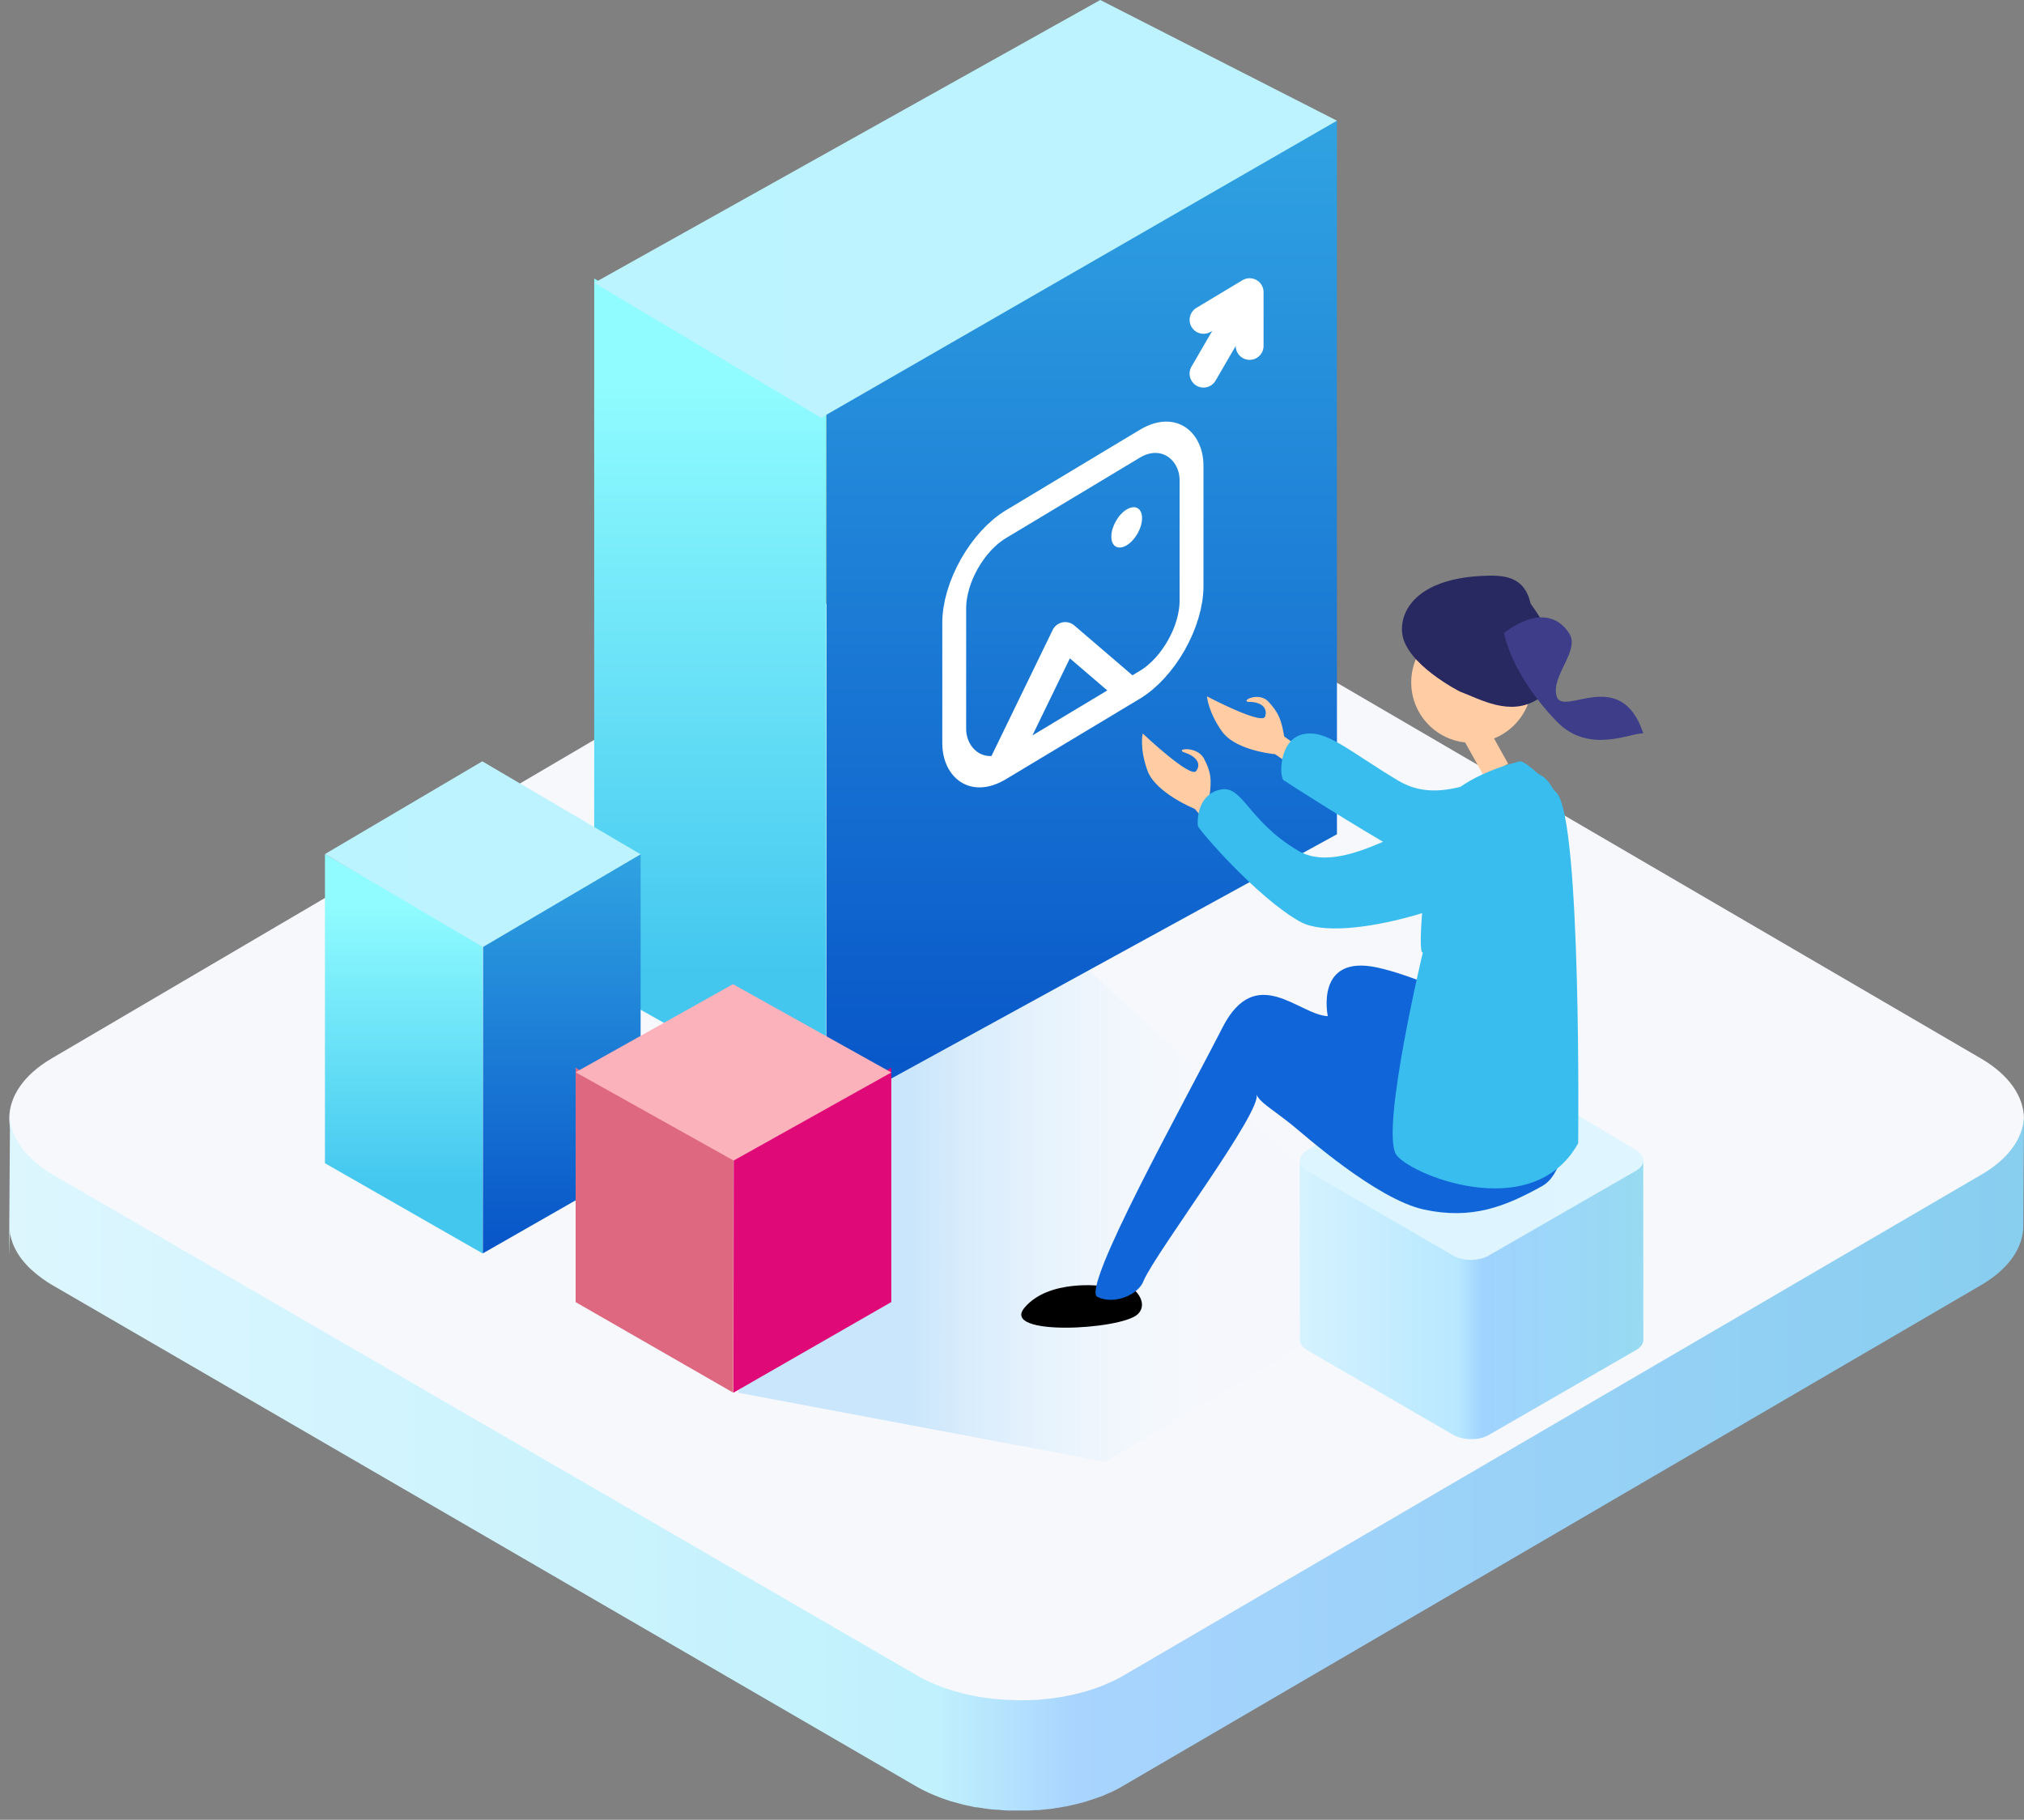
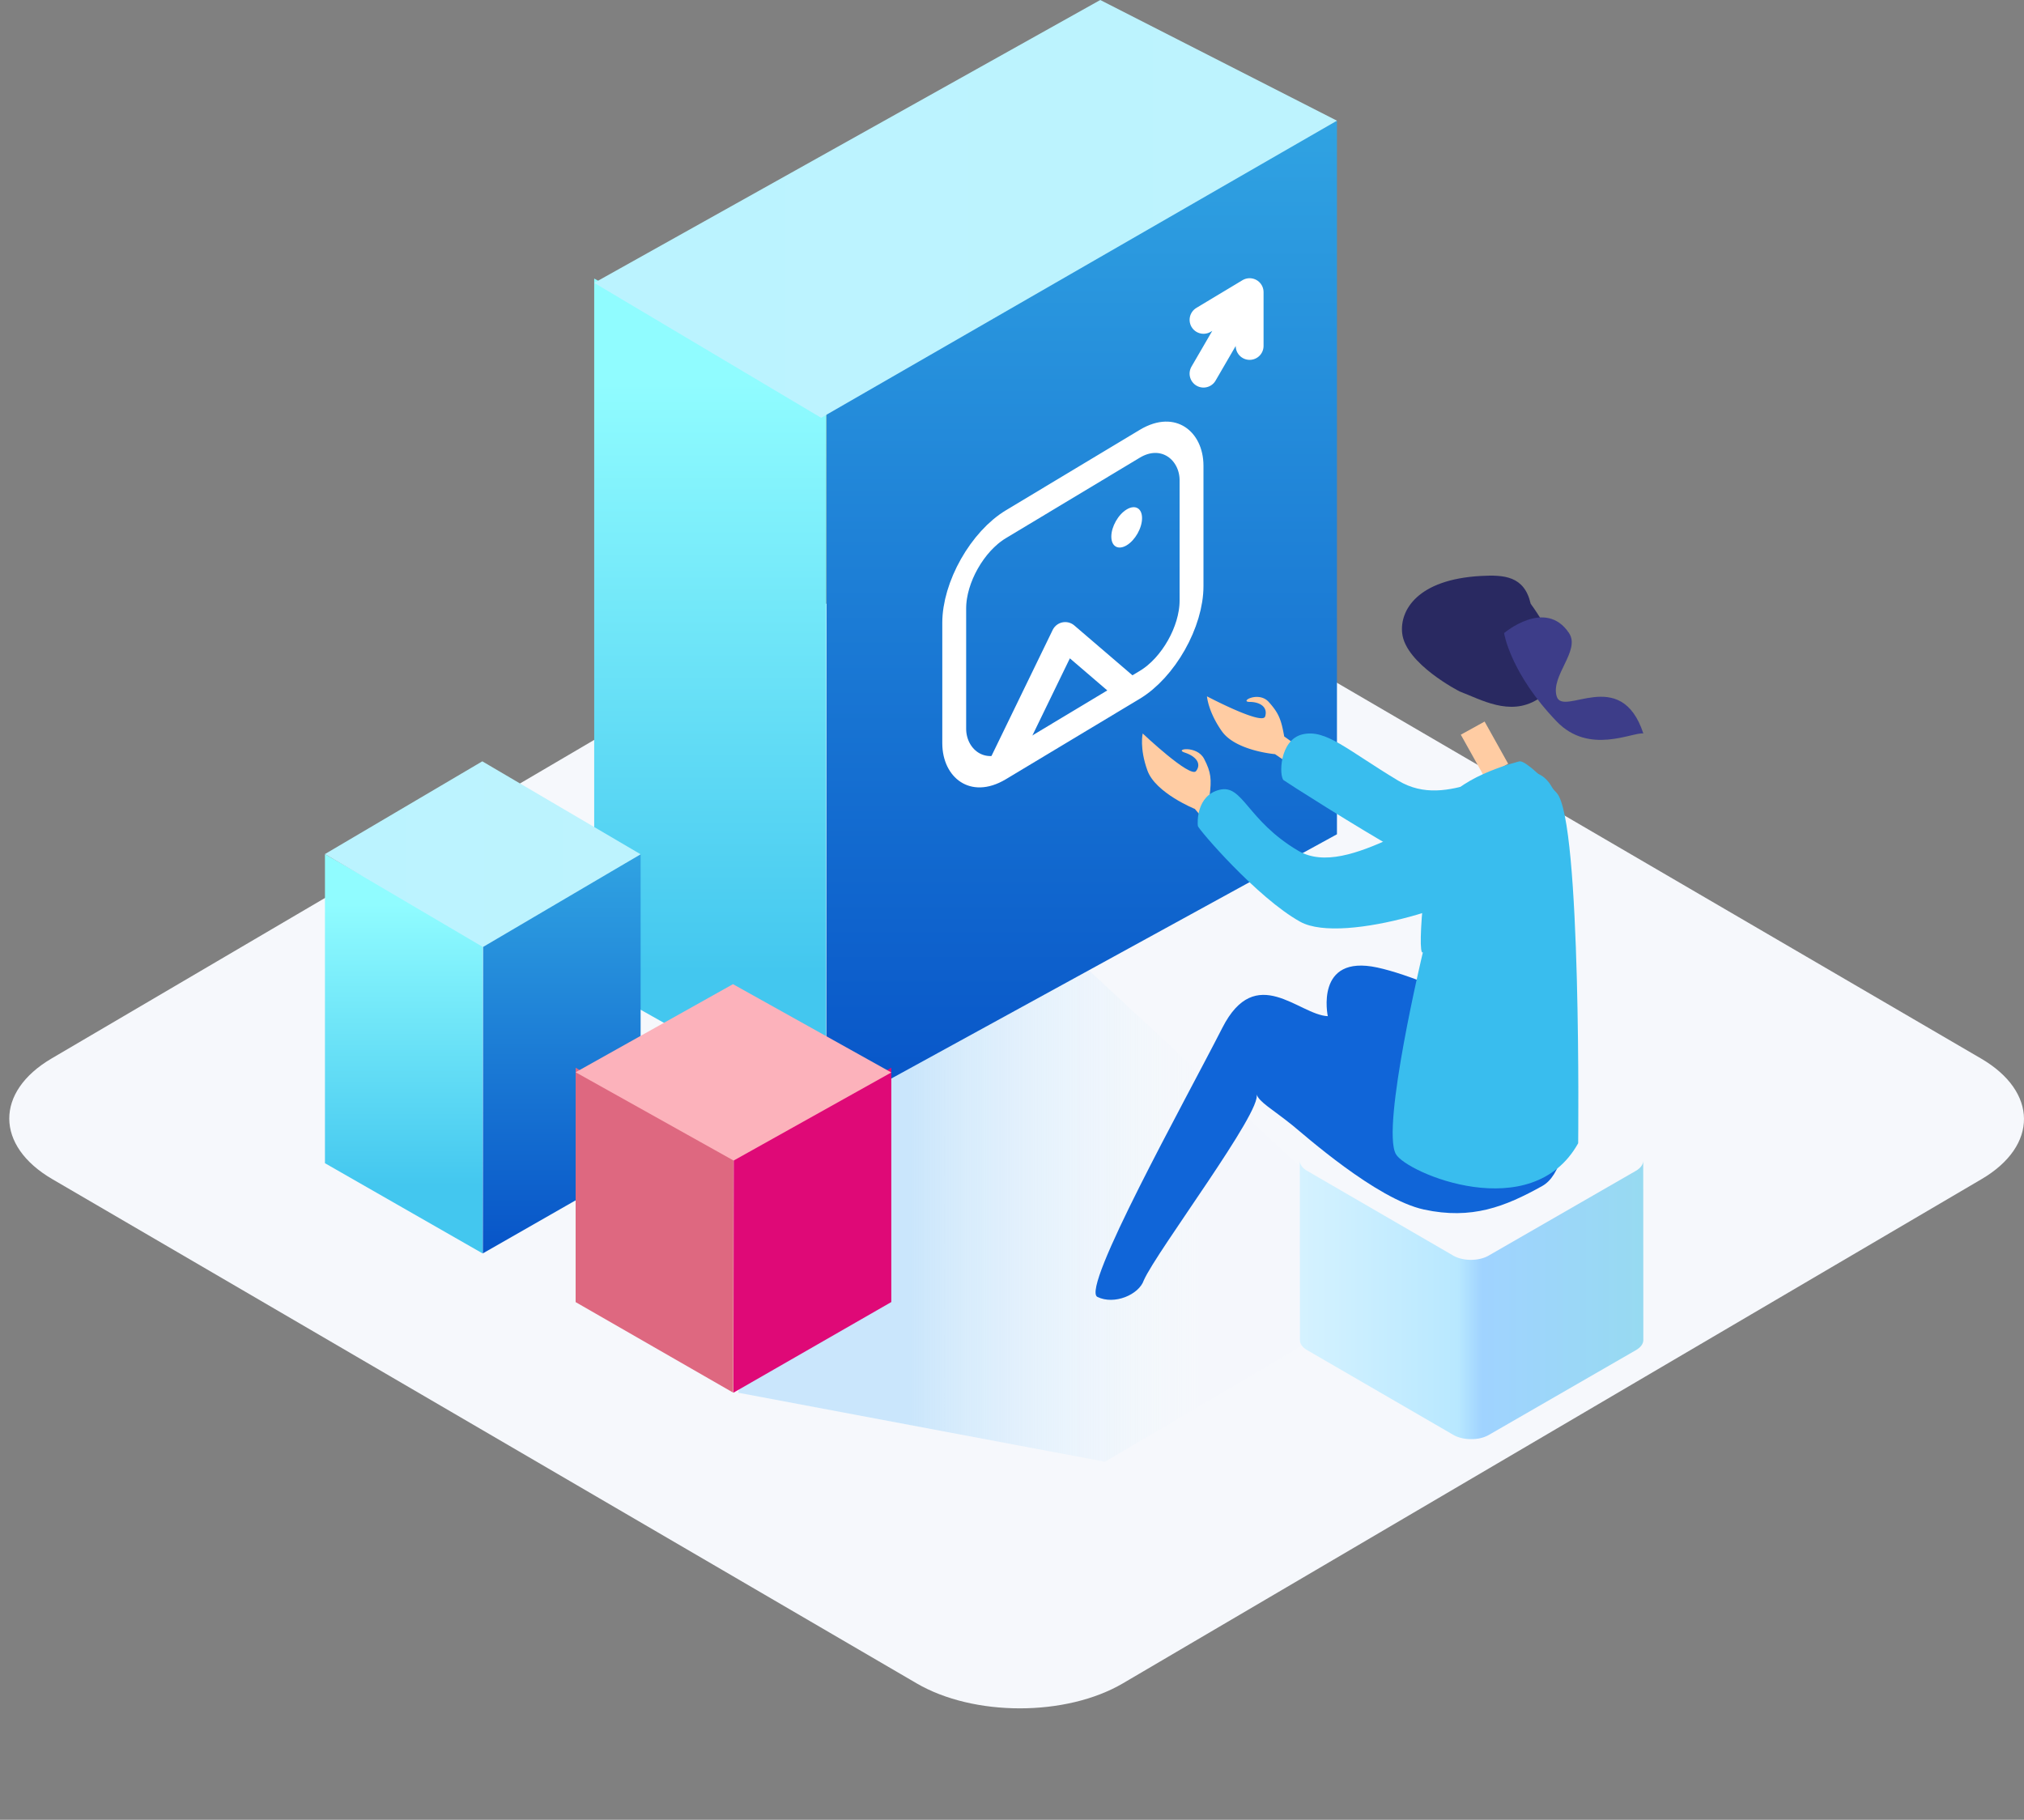
<svg xmlns="http://www.w3.org/2000/svg" width="218" height="196" fill="none">
  <rect width="100%" height="100%" fill="#808080" stroke="none" />
  <path fill="url(#a)" d="M120.269 59.695c-6.153-3.591-16.099-3.596-22.21 0L5.561 114.002c-6.111 3.586-6.079 9.413.075 13l93.092 54.306c6.154 3.592 16.104 3.587 22.216 0l92.491-54.311c6.116-3.591 6.079-9.413-.075-12.995l-93.092-54.307Z" />
-   <path fill="url(#b)" d="M1 135.033v-3.108L1.08 120c0 .276.022.551.064.823v.094a5.192 5.192 0 0 0 .224.879c.087.261.192.516.317.762l.055.108c.131.253.278.498.438.734l.093.131c.183.254.38.499.587.734l.06.061c.182.196.382.388.592.579.13.122.27.239.41.356.14.117.316.257.465.383.15.127.312.229.466.337.265.178.526.355.815.524l93.105 53.955c.345.197.703.384 1.071.562l.307.145c.298.135.606.266.932.388l.251.103c.377.14.769.276 1.164.397.224.07.466.131.69.192l.698.192c.233.056.466.098.708.149l.754.155.27.042c.364.059.731.11 1.104.154l.284.037.587.047c.358.033.717.061 1.075.075.229 0 .466 0 .685.023.219.024.568 0 .852 0h.727l.787-.042c.242 0 .465-.037.726-.061a20.532 20.532 0 0 0 1.472-.182c.228-.037.554-.089.828-.14a22.103 22.103 0 0 0 1.598-.36c.228-.061.465-.117.684-.183l.345-.107c.349-.112.694-.229 1.034-.356l.163-.06c.288-.108.558-.234.838-.356.135-.065.279-.117.419-.182.4-.192.791-.398 1.169-.617l92.443-53.975c3.037-1.772 4.555-4.087 4.564-6.411l-.079 11.925c0 2.338-1.528 4.639-4.564 6.412l-92.458 53.96c-.377.22-.768.425-1.168.617-.14.066-.284.122-.424.183-.261.116-.517.233-.782.336h-.052l-.163.061c-.34.126-.684.243-1.038.355l-.34.108-.307.094-.378.088c-.316.085-.633.159-.954.23-.103.023-.2.056-.307.074l-.336.056c-.274.052-.549.099-.829.141-.13 0-.256.051-.386.065l-.312.038-.773.079c-.144 0-.289.038-.433.047-.145.009-.196 0-.298 0l-.783.042H108.569c-.359 0-.717-.047-1.076-.079-.144 0-.289 0-.428-.029h-.163l-.28-.032c-.368-.047-.74-.098-1.103-.159l-.271-.042h-.144c-.205-.038-.405-.089-.61-.131-.205-.042-.466-.094-.708-.15l-.703-.192c-.228-.06-.466-.121-.684-.191l-.107-.028a23.48 23.48 0 0 1-1.058-.37l-.251-.103c-.312-.121-.615-.252-.931-.388l-.308-.145a18.215 18.215 0 0 1-1.07-.561l-93.04-53.988-.531-.323-.285-.201a6.982 6.982 0 0 1-.465-.337c-.173-.126-.33-.252-.49-.383a8.509 8.509 0 0 1-.409-.356l-.182-.154a8.607 8.607 0 0 1-.41-.426l-.06-.06c-.163-.183-.312-.365-.466-.548-.05-.06-.088-.126-.135-.187l-.088-.131a5.832 5.832 0 0 1-.387-.622c0-.037-.037-.074-.055-.112l-.056-.107a6.93 6.93 0 0 1-.289-.669l-.01-.061a6.061 6.061 0 0 1-.214-.79v-.182c-.05-.241-.085 2.515-.102 2.27Z" />
  <path fill="url(#c)" fill-rule="evenodd" d="m79.5 150.004 39.518 7.432 33.768-19.907L97.61 86.2 79.5 150.004Z" clip-rule="evenodd" />
  <path fill="url(#d)" d="m89 120 .034-76.89L144 13v76.856L89 120Z" />
  <path fill="url(#e)" d="M88.965 120 89 44.062 64 30v75.938L88.965 120Z" />
  <path fill="url(#f)" d="M64 30.466 118.506 0 144 13 88.444 45 64 30.466Z" />
  <path stroke="#fff" stroke-linecap="round" stroke-linejoin="round" stroke-width="3" d="m129.628 40.243 4.076-7.014M134.595 37.259v-5.793l-4.965 2.984" />
  <rect width="29.825" height="25.963" x="1.286" y=".727" stroke="#fff" stroke-width="3" rx="6.5" transform="matrix(.857 -.515 0 1 101.675 59.742)" />
  <path stroke="#fff" stroke-linecap="round" stroke-linejoin="round" stroke-width="3" d="m108.112 82.135 6.62-13.633 6.621 5.677" />
  <circle cx="1.931" cy="1.931" r="1.931" fill="#fff" transform="matrix(.857 -.515 0 1 119.698 55.864)" />
  <path fill="url(#g)" d="m52 135 .023-33.303L69 92v33.28L52 135Z" />
  <path fill="url(#h)" d="M51.977 135 52 101.715 35 92v33.285L51.977 135Z" />
  <path fill="url(#i)" d="M52.018 102 35 91.988 51.947 82 69 92.012 52.018 102Z" />
  <path fill="#DF0977" d="m79 150 .023-25.262L96 115v25.239L79 150Z" />
  <path fill="#DE6880" d="M78.977 150 79 124.755 62 115v25.245L78.977 150Z" />
  <path fill="#FCB2BB" d="M79.018 125 62 115.489 78.947 106 96 115.511 79.018 125Z" />
-   <path fill="url(#j)" d="M156.664 114.467c1.049-.622 2.745-.623 3.787 0l15.771 9.407c1.042.622 1.037 1.631-.013 2.252l-15.872 9.408c-1.05.622-2.746.621-3.788 0l-15.771-9.409c-1.043-.622-1.036-1.63.013-2.251l15.873-9.407Z" />
  <path fill="url(#k)" d="M177 144.334v-.018L176.987 125a.92.92 0 0 1-.012.139v.016a.887.887 0 0 1-.032.133l-.006.016a.975.975 0 0 1-.054.129l-.009.019a1.571 1.571 0 0 1-.075.124l-.016.022a1.322 1.322 0 0 1-.1.124l-.01.011a1.896 1.896 0 0 1-.101.098c-.022.021-.046.04-.07.06l-.079.065a1.064 1.064 0 0 1-.08.057c-.045.03-.089.06-.139.089l-15.875 9.139c-.058.034-.12.065-.182.095l-.053.025a2.59 2.59 0 0 1-.158.066l-.043.017a3.096 3.096 0 0 1-.316.1l-.119.032c-.04.01-.08.017-.121.026l-.129.026-.046.007a3.7 3.7 0 0 1-.188.026l-.048.006-.1.008a2.894 2.894 0 0 1-.184.013c-.039 0-.079 0-.117.004-.037.004-.096 0-.145 0h-.124l-.134-.007c-.041 0-.079-.006-.124-.01a2.96 2.96 0 0 1-.132-.015 2.68 2.68 0 0 1-.119-.016l-.141-.024a4.259 4.259 0 0 1-.272-.061c-.039-.01-.08-.02-.117-.031l-.059-.018a5.202 5.202 0 0 1-.176-.06l-.028-.011c-.049-.018-.095-.039-.143-.06l-.071-.031a2.698 2.698 0 0 1-.2-.104l-15.762-9.143c-.518-.3-.776-.692-.778-1.086l.013 19.316c0 .396.261.786.779 1.086l15.764 9.14c.065.037.131.072.2.105.023.011.048.02.072.031.044.019.088.039.133.057h.009l.028.01c.058.021.116.041.177.06l.058.018.052.016.065.015c.053.015.107.027.162.039.018.004.034.01.053.013l.057.009.141.024c.022 0 .044.009.066.011l.053.006.132.014c.025 0 .049.006.074.008h.051l.133.007h.387c.061 0 .122-.008.183-.013.025 0 .049 0 .073-.005h.028l.048-.006c.062-.008.126-.016.188-.027l.046-.007h.025c.034-.006.069-.015.104-.022l.12-.025.12-.033c.039-.01.08-.02.117-.032l.018-.005c.061-.02.122-.04.18-.063l.043-.017.159-.066.052-.024c.063-.03.124-.062.183-.095l15.864-9.145.09-.055.049-.034a1.802 1.802 0 0 0 .163-.122l.07-.06.031-.026c.024-.024.047-.048.069-.073l.011-.01c.028-.031.053-.062.079-.093.009-.01.015-.021.023-.031l.015-.022c.024-.034.046-.069.066-.106 0-.006.006-.012.01-.019l.009-.018c.019-.037.035-.075.049-.113l.002-.011.006-.016c.012-.039.023-.078.031-.117v-.031c.008-.041.014-.082.017-.124Z" />
-   <path fill="#000" d="M118.699 138.511s-5.71-.788-8.348 2.331c-2.638 3.119 10.402 2.397 12.184.714 1.781-1.683-1.996-4.778-3.836-3.045Z" />
  <path fill="#1065D8" d="M168.79 113.111s1.325 12.396-2.677 14.628c-4.002 2.232-7.593 3.649-12.74 2.536-5.147-1.114-13.001-8.139-14.13-9.043-2.252-1.82-3.577-2.48-3.916-3.384.764 1.671-10.756 16.92-12.131 20.051-.527 1.547-3.174 2.678-4.997 1.787s9.364-20.96 13.456-28.983c3.612-7.085 8.232-1.392 11.359-1.255 0 0-1.437-6.704 5.336-5.239 6.773 1.465 20.44 8.902 20.44 8.902Z" />
  <path fill="#FFCCA3" d="M141.377 84a1103.91 1103.91 0 0 1-4.047-2.773s-4.235-.354-5.723-2.463C130.119 76.656 130 75 130 75s5.952 3.14 6.263 2.171c.311-.969-.487-1.565-1.66-1.57-1.173-.004.949-1.211 2.044 0 1.096 1.212 1.353 1.925 1.672 3.72C140.155 80.608 143 82.91 143 82.91L141.377 84Z" />
  <path fill="#39BDEE" d="M165.623 83.334c-3.942-1.523-9.552 4.027-15.023.747-5.471-3.28-7.783-5.585-10.31-4.986-2.527.598-2.527 4.544-2.034 4.935.257.204 7.955 5.118 12.567 7.706 4.612 2.589 16.093.755 16.876-1.515.784-2.27.017-6.077-2.076-6.887Z" />
  <path fill="#FFCCA3" d="M131.996 91c-.189-.209-3.304-3.874-3.304-3.874s-4.227-1.707-5.105-4.135c-.879-2.427-.51-3.991-.51-3.991s5.136 4.856 5.751 4.048c.616-.808-.026-1.603-1.225-1.99-1.2-.386 1.318-.807 2.087.67.769 1.476.808 2.219.593 3.973 1.489 1.825 3.717 4.865 3.717 4.865l-2.004.434Z" />
-   <circle cx="158.5" cy="73.5" r="6.5" fill="#FFCCA3" />
  <path fill="#FFCCA3" d="m157.34 79.132 2.563-1.415 2.536 4.544-2.563 1.415-2.536-4.544Z" />
  <path fill="#292961" d="M157.214 74.473s-5.846-2.97-6.191-6.285c-.258-2.434 1.613-5.774 8.473-6.154 2.466-.132 4.686-.024 5.368 2.99 4.107 5.651 3.119 8.83.724 10.313-2.98 1.843-6.092 0-8.374-.864Z" />
  <path fill="#39BDEE" d="M163.64 82.008s-6.015 1.453-7.998 4.36c-1.04 1.525-1.851 6.094-2.279 9.995-.387 3.534-.46 6.52-.106 6.2 0 0-4.513 18.859-2.914 21.736 1.135 2.037 14.652 7.786 19.638-1.164 0 0 .384-34.751-2.31-37.73-2.239-2.48-3.612-3.508-4.031-3.397Z" />
  <path fill="#39BDEE" d="M158.592 87.673c-3.985-1.525-13.25 7.22-18.777 3.95-5.527-3.27-5.94-7.178-8.46-6.558-2.521.62-2.389 3.576-2.334 3.907.056.332 6.362 7.72 11.024 10.307 4.662 2.586 19.863-2.442 20.655-4.718.792-2.276-.009-6.081-2.108-6.888Z" />
  <path fill="#3D3D89" fill-rule="evenodd" d="M162 68.192s4.465-3.809 7 0c1.249 1.876-1.999 4.592-1.334 6.808.683 2.281 6.911-3.383 9.334 4-1.203-.153-5.845 2.335-9.334-1.295-5-5.2-5.666-9.513-5.666-9.513Z" clip-rule="evenodd" />
  <defs>
    <linearGradient id="f" x1="144" x2="64.645" y1=".182" y2=".182" gradientUnits="userSpaceOnUse">
      <stop stop-color="#BDF3FE" />
      <stop offset="1" stop-color="#BBF3FF" />
    </linearGradient>
    <linearGradient id="a" x1="218.001" x2="1.002" y1="57.002" y2="57.002" gradientUnits="userSpaceOnUse">
      <stop stop-color="#F6F8FC" />
      <stop offset="1" stop-color="#F6F8FC" />
    </linearGradient>
    <linearGradient id="c" x1="129.086" x2="98.019" y1="106.719" y2="106.719" gradientUnits="userSpaceOnUse">
      <stop stop-color="#DFF3FE" stop-opacity=".01" />
      <stop offset="1" stop-color="#9ED4FC" stop-opacity=".495" />
    </linearGradient>
    <linearGradient id="d" x1="89" x2="89" y1="13" y2="120" gradientUnits="userSpaceOnUse">
      <stop stop-color="#30A3E2" />
      <stop offset="1" stop-color="#0754C8" />
    </linearGradient>
    <linearGradient id="e" x1="67.681" x2="67.681" y1="41.242" y2="104.739" gradientUnits="userSpaceOnUse">
      <stop stop-color="#90FCFF" />
      <stop offset="1" stop-color="#43C7EF" />
    </linearGradient>
    <linearGradient id="b" x1="218" x2="1" y1="120.021" y2="120.021" gradientUnits="userSpaceOnUse">
      <stop stop-color="#88CEEF" />
      <stop offset=".47" stop-color="#A8D4FE" />
      <stop offset=".54" stop-color="#C0F1FD" />
      <stop offset="1" stop-color="#DDF6FE" />
    </linearGradient>
    <linearGradient id="g" x1="52" x2="52" y1="92" y2="135" gradientUnits="userSpaceOnUse">
      <stop stop-color="#30A3E2" />
      <stop offset="1" stop-color="#0754C8" />
    </linearGradient>
    <linearGradient id="h" x1="37.503" x2="37.503" y1="97.371" y2="127.709" gradientUnits="userSpaceOnUse">
      <stop stop-color="#90FCFF" />
      <stop offset="1" stop-color="#43C7EF" />
    </linearGradient>
    <linearGradient id="i" x1="69" x2="35.274" y1="82.081" y2="82.081" gradientUnits="userSpaceOnUse">
      <stop stop-color="#BDF3FE" />
      <stop offset="1" stop-color="#BBF3FF" />
    </linearGradient>
    <linearGradient id="j" x1="140" x2="176.702" y1="114.089" y2="114.089" gradientUnits="userSpaceOnUse">
      <stop stop-color="#DDF5FF" />
      <stop offset="1" stop-color="#DFF5FF" />
    </linearGradient>
    <linearGradient id="k" x1="140" x2="177" y1="125.008" y2="125.008" gradientUnits="userSpaceOnUse">
      <stop stop-color="#D5F2FF" />
      <stop offset=".46" stop-color="#B8E8FF" />
      <stop offset=".53" stop-color="#A0D3FF" />
      <stop offset="1" stop-color="#97DAF1" />
    </linearGradient>
  </defs>
</svg>